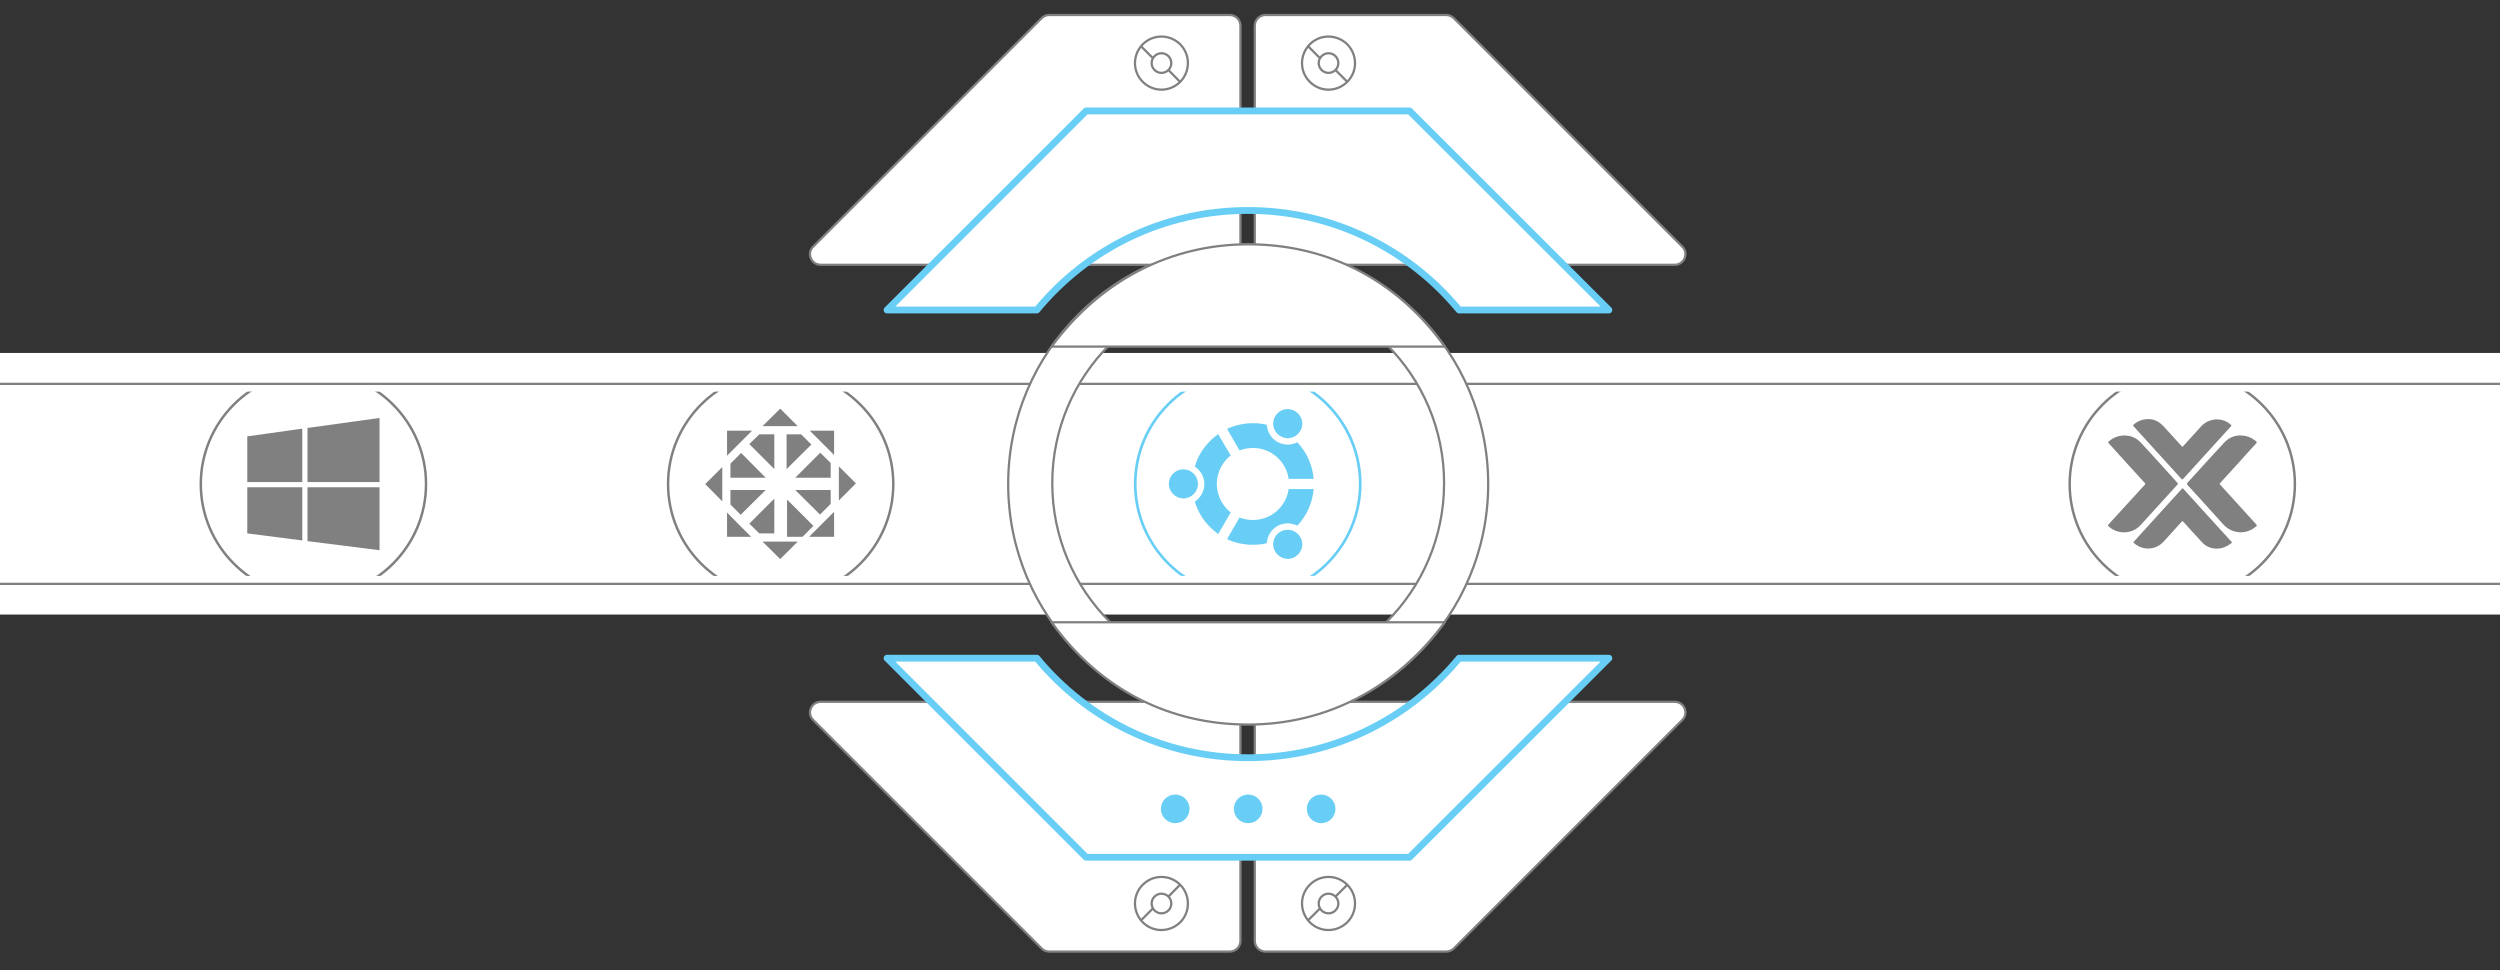
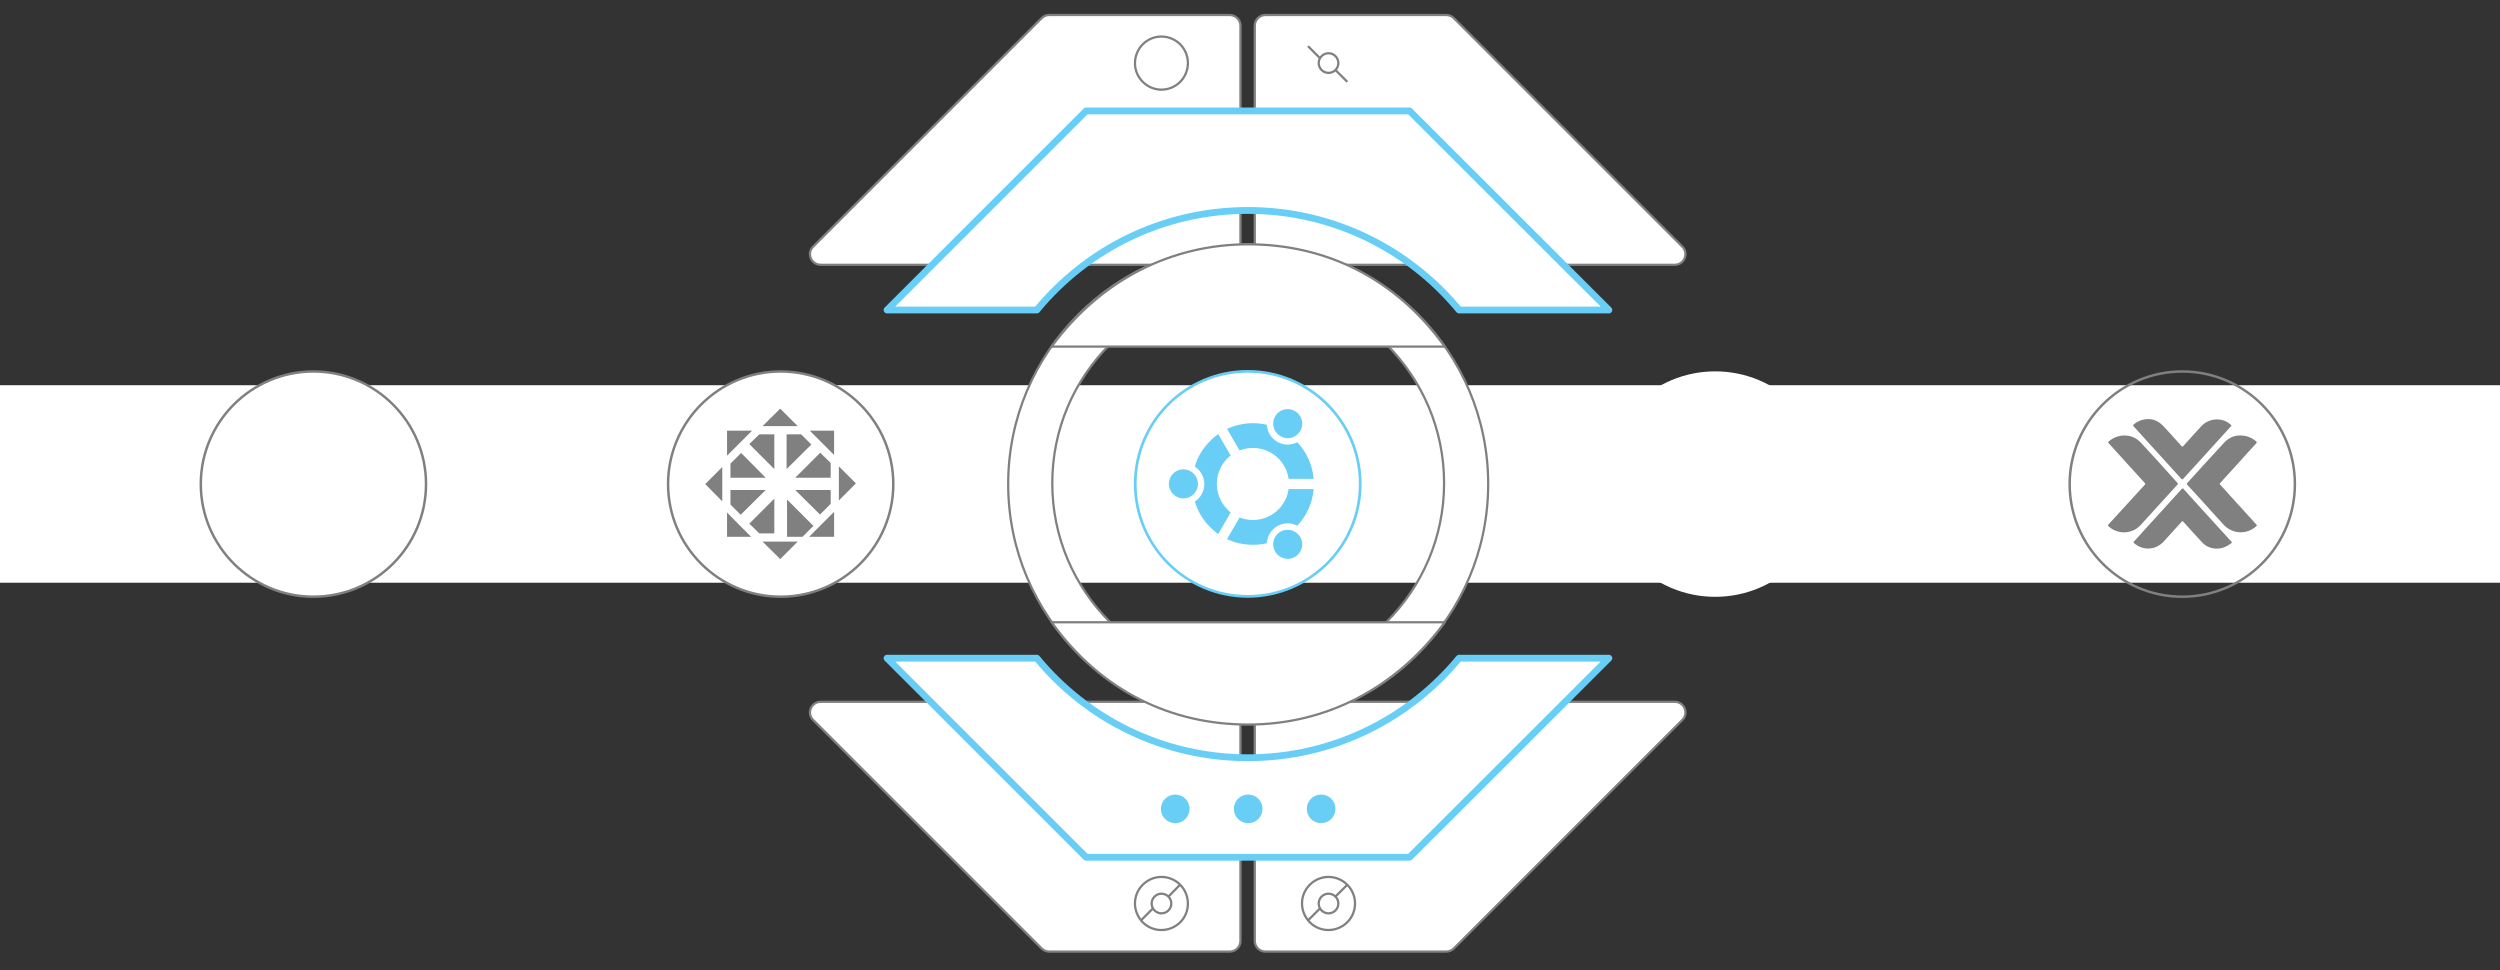
<svg xmlns="http://www.w3.org/2000/svg" version="1.1" id="Layer_1" x="0" y="0" viewBox="0 0 1100 426.8" xml:space="preserve">
  <rect x="0" y="0" width="1100" height="426.8" fill="#333333" stroke="none" />
  <style>
    .os0{fill:#fff}.os1{fill:#68cef5}.os2,.os3{fill:gray}.os3{fill-rule:evenodd;clip-rule:evenodd}.os4{fill:#fff;stroke:gray;stroke-miterlimit:10}.os4,.os5{stroke-linecap:round;stroke-linejoin:round}.os5,.os6,.os7{fill:none;stroke:gray;stroke-miterlimit:10}.os7{fill:#fff;stroke:#68cef5;stroke-width:3;stroke-linecap:round;stroke-linejoin:round}.os8{fill:#68cef5}.os9{fill:none;stroke-linecap:round;stroke-linejoin:round;stroke-miterlimit:10}
  </style>
  <path class="os0" d="M0 169.5h1100v86.9H0z" />
  <circle class="os0" cx="549" cy="212.9" r="49.5" />
  <path id="svg-ico" class="os1" d="M549 263c-27.6 0-50.1-22.5-50.1-50.1s22.5-50.1 50.1-50.1 50.1 22.5 50.1 50.1S576.6 263 549 263zm0-99c-27 0-48.9 21.9-48.9 48.9s21.9 48.9 48.9 48.9 48.9-21.9 48.9-48.9C597.9 186 576 164 549 164z" />
  <path id="svg-ico" class="os1" d="M566.6 233.1c3.5 0 6.4 2.9 6.4 6.4 0 3.5-2.9 6.4-6.4 6.4-3.5 0-6.4-2.9-6.4-6.4 0-3.6 2.8-6.4 6.4-6.4zM551.3 197.1c8 0 14.6 5.9 15.7 13.6h11c-.5-6-3-11.7-7.2-16.1-2.7 1.4-6 1.4-8.8-.2-2.8-1.6-4.4-4.5-4.6-7.5-2-.5-4-.7-6.1-.7-4 0-7.9.9-11.4 2.5l5.5 9.5c1.8-.7 3.8-1.1 5.9-1.1zM535.4 212.9c0-5 2.4-9.6 6.1-12.5L536 191c-1.3.9-2.5 1.9-3.6 3.1-3.2 3.2-5.5 7-6.7 11.2 2.5 1.6 4.2 4.5 4.2 7.7s-1.7 6.1-4.2 7.7c1.3 4.2 3.5 8 6.7 11.2 1.1 1.1 2.4 2.2 3.6 3.1l5.5-9.5c-3.7-3-6.1-7.5-6.1-12.6z" />
  <path id="svg-ico" class="os1" d="M520.7 206.5c3.5 0 6.4 2.9 6.4 6.4 0 3.5-2.9 6.4-6.4 6.4-3.5 0-6.4-2.9-6.4-6.4 0-3.5 2.8-6.4 6.4-6.4zM567 215.2c-1.1 7.7-7.7 13.6-15.7 13.6-2.1 0-4.1-.4-5.9-1.1l-5.5 9.5c3.5 1.7 7.4 2.5 11.4 2.5 2.1 0 4.1-.2 6.1-.7.2-3 1.8-5.9 4.6-7.5 2.8-1.6 6.1-1.6 8.8-.2 4.2-4.4 6.7-10.1 7.2-16.1h-11zM566.6 180c3.5 0 6.4 2.9 6.4 6.4 0 3.5-2.9 6.4-6.4 6.4-3.5 0-6.4-2.9-6.4-6.4 0-3.5 2.8-6.4 6.4-6.4z" />
  <circle class="os0" cx="343.5" cy="213" r="49.6" />
  <path class="os2" d="M343.5 263.1c-27.6 0-50.1-22.5-50.1-50.1s22.5-50.1 50.1-50.1 50.1 22.5 50.1 50.1-22.5 50.1-50.1 50.1zm0-99.1c-27 0-49 22-49 49s22 49 49 49 49-22 49-49-22-49-49-49z" />
  <g>
    <path class="os3" d="M319.9 189.5h11l-11 11v-11zM356.3 189.5H367v10.7l-10.7-10.7zM367 225.2v11h-11zM330.5 236.2h-10.6v-10.7l4.8 4.9zM321.4 204l4.7-4.7 10.8 10.9h-15.5V204zM336.9 215.6l-11 10.9-4.5-4.5v-6.4h15.5zM310.3 213l7.5-7.5v15.1l-7.5-7.6zM349.9 210.2l11-11 4.6 4.5v6.5h-15.6zM365.5 221.7l-4.7 4.7-10.9-10.8h15.6v6.1zM369.1 205.2l7.5 7.5-7.5 7.5zM346.3 219.8l11.6 11.6-4.8 4.8h-6.8v-16.4zM351 238.3l-7.7 7.7-7.8-7.7zM329.7 230.4l11-11v15.3h-6.6l-4.4-4.3zM346.1 206.4l10.9-10.8-4.5-4.5h-6.4v15.3zM351 187.5l-7.7-7.7-7.8 7.7zM329.7 195.4l11 11v-15.3h-6.6l-4.4 4.3z" />
  </g>
  <g>
    <g>
      <circle class="os0" cx="754.7" cy="213" r="49.6" />
      <path id="svg-concept" class="os9" d="M754.7 263.1c-27.6 0-50.1-22.5-50.1-50.1s22.5-50.1 50.1-50.1 50.1 22.5 50.1 50.1-22.4 50.1-50.1 50.1zm0-99.1c-27 0-49 22-49 49s22 49 49 49 49-22 49-49-22-49-49-49z" />
      <animate attributeName="opacity" values="0;1;0" begin="1s" dur="1s" repeatCount="indefinite" />
    </g>
    <path id="svg-ico" class="os9" d="M726.4 211.2c0 .6 0 1.7.1 2.3v3.9c0 2.5.1 5.8.2 6.7.1 3 1 5.8 1.9 7.7.9 1.9 2.1 3.9 4.2 6.6 2.1 2.7 3.4 3.9 5.2 5.3 1.1.9 2.4 1.6 3.5 2.2 1.8-.3 3.6-.5 5.4-.6 0 0 .1 0 .1-.1 0-.2-1.6-.7-1.8-.7-.1 0 .4-.6.5-.7.1-.2-.2-.1-.3-.1-.2 0-.4-.2-.5-.3-.1-.1-.3-.2-.3-.2l-.3-.3c-.1-.1-.2-.2-.3-.2-.1-.1-.3-.3-.3-.4-.3-.3-.6-.7-.7-.9-.1-.2-.1-.2-.4-.2s-.3.1-.6.1-.2-.1-.4-.3c-.1-.2-.3-.4-.4-.5-.1-.1-.2-.3-.3-.4-.1-.1-.1-.2-.2-.3-.1-.1-.6-1-.6-1.2v-.8l-.4.6s-.7-1-1.1-1.6c-.5-.6-2.1-2.7-2.3-3-.2-.3.1-.3.2-.3s.9.4.9.4-.3-.2-.7-.5c-.4-.3-.8-1-.8-1.1 0-.1.2-.1.2-.2s.1-.1.2-.2-.1-.3-.3-.6c-.2-.3-.6-.8-.8-1.3-.2-.5-.4-.6-.4-.8 0-.2-.1-.2-.1-.6 0-.4 0-.3.3.1.2.4.8.6 1 .6.2 0-.1-.3-.7-1.6-.2-.6-.7-1.6-.9-2-.2-.4-.4-.8-.6-.8-.4 0-.5 1.9-.9 1.9-.3 0-1.7-4.2-1.7-4.2h.4s-.3-.4-.4-.8c-.1-.4-.4-.6-.4-.6s.1-.6.1-1 .1-.6.1-.8c0-.2-.1-.3-.7-1.1-.5-.8-.7-1.7-.7-2.3 0-.6 0-1.1.1-2 .1-.9.4-2.4.5-3.3.1-.9.3-2.7.4-4 .1-1.3.4-2 .7-2.6.3-.6.7-.7 1.1-1.7.4-.9.9-2.2.9-2.2l-.7-.1s.1 0 .2-.2c.2-.2.2-.4 1.1-1.6.8-1.2 2.3-2.8 4-4.5 1.7-1.8 3.2-1.8 3.6-1.8h.7c.1 0 0-.1.7-.8.4-.4.1-.3 0-.1-.1.2-.7.6-.8.6-.2 0-.3-.2-.3-.2s.3-.4 1.3-1.3 1.3-1.1 1.6-1.1c.3 0 .7.1 1.3.1 1.3 0 2.5-.9 2.5-1 0-.1-.1.1-1.2.5-.9.3-1.1.3-1.1.3s.2-.4.4-.5c.1-.1.9-.2 2-.6 1-.4 1.2-.6 1.2-1s.9-.6 1.8-.7c1-.1 2-.2 2.1-.2.1 0 .3 0 .3.1s-.3.2-.9.3c-.8.2-.7.4-.7.4s.3-.2.7-.3c.4-.1.7-.2.9-.2.1 0 0-.2.2-.2.1 0 .2-.1.6-.2.4-.1 1.4-.3 2.6-.3 1.2 0 3 .2 3.9.4.9.2 2.6.8 3.3 1.1.7.3 2 .9 3.6 1.8s2 1.3 3.1 2.2c1 .9 1.6 1.6 2.5 2.8.9 1.3 1.1 1.8 1.5 2.4.5 1 .9 3 .9 3.5.1.5.3 2.6.3 2.8 0 .2.1.2.2.2s.1.2.1.6c0 .4-.1.6-.1 1.3 0 .7.2 2.3.2 2.9 0 1.3-.7 3.6-.7 3.6l.7-1.7v1.6c0 .2-.1.4-.4 1-.3.6-.7 1.4-.7 1.7 0 .3-.5.3-.6.4-.1.1-.3.2-.4.2-.1 0-.5 1-.6 1.2-.1.3.2.2.3.2.1 0 0 .3-.1.6-.1.2-.2.5-.4.6-.2.2-.6.5-1.6 1.4-1 .9-2.4 2.3-3.1 2.3-.5 0-.1-.3.2-.5.3-.2.4-.5.3-.5-.1 0-1.1.8-1.3 1-.2.2-.1.2-.3.5-.1.3-.4.3-1.1.5-.7.2-1.1.4-1.3.4-.1 0-.2-.2-.2-.2s-3.9 1.7-5.9 1.7c-1.6 0-4-1-5.9-2.5-1.9-1.5-3-3.4-3.4-5.1-.4-1.7-.4-4.8-.4-5.2 0-.5-.1-.1-.1.1 0 .1-.2 0-.2.1s-.1.2-.1 0v-.9c0-.4-.1-.5-.1-.8v-1.4c0-.4.1-.9.4-2 .3-1 1.3-2.4 2-3.1.7-.6 1.5-1.1 2.6-1.7 1.1-.6 2.3-1.1 3.1-1.4.9-.4 1.8-.5 2.8-.5s2.3.4 3.1.7c.7.3 1.6 1 2 1.4.5.4 1.1.9 1.1.9s-.4-.5-.6-.7c-.2-.2-.7-.9-1.1-1.2-.3-.3-.9-.8-1.7-1.3-.8-.5-2-.7-2.5-.7H758c-.5 0-2.5.2-3 .4s-1.3.5-1.6.8c-.3.2-.6.4-.8.6-.3.2-.6.6-.9.9-.3.3-1 1.8-1.1 2-.1.2-.8.6-1.3 1.1-.4.5-.6 1.7-.7 2.3-.1.7-.3 1-.5 1.2-.3.2-.3.4-.3.7 0 .9-.4 3.1-.4 5.9 0 1.2.6 2.1.8 2.6.3.5.8 1.4 1 1.7.2.4.3.4.3.4l-.3-.8s1.2 1.2 1.5 1.4c.3.2 1.3 1 1.7 1.3.4.3 1.8 1.4 2.3 1.8.5.4.8.6.8.7 0 0-.1 0-.1.1 0 0 .4.2 2 .8 3.3 1.2 5 1.2 5.5 1.2.6 0 1.4 0 3.2-.4 1.8-.4 3.5-1.6 4.3-2.2.8-.6 2.2-1.6 2.5-1.9.3-.3.8-.6 1-.8.2-.2.3-.2.5-.4s.4-.5.8-.9.8-.5.8-.5-.4.5-.5.6c-.1.2.1.1.3.1.2 0-.2.5-.2.5 0 .2.8-1.3.8-1.5 0-.2-.4 0-.5 0s-.2 0-.2-.1.2-.4.5-.9.8-1.2.8-1.2l.7 1.1v-1.3c0-.5.6-1.1.8-1.4.1-.2.4-.5.7-1 .4-.5.5-1.3.5-1.9V210s.1-.2.2-.3c.2-.2.1.1.1.4 0 .3.2.6.2.6v-.5c0-.2-.1-.1-.1-.3 0-.2-.2-.1-.2-.2s.1-.1.1-.6c0-.3.1-.4.1-.1 0 .1.2.1.2.5.1.3.3.8.3.8s-.2-.6-.2-1.3c0-.8.3-1 .5-1.4.1-.4.3-.5.5-1.1.1-.6.3-.6 0-.6s-.4.5-.6.5c-.2 0-.3-1.5-.3-2.2 0-.7.2-.7.2-.6.1.1 0 .1.2 0 .1-.1 0-.1-.3-.4-.3-.3-.5-.9-.7-1.7-.2-.7 0-.7.1-.7s.2.3.4.7c.1.4.3.5.4.5.1-.1-.3-1.7-.5-1.9-.1-.3-.1-1-.1-1.2 0-.2-.3-.8-.6-1.2-.3-.5-.1 0-.1.6.1.6-.5-.2-.7-1.2-.3-1-.4-1.4-.2-1.4s.9.9 1.1.9c.2 0 .3-.8.3-.8s1 1.5 1.4 2.6c.3.7.7 1.8.9 2.7.2.9.6 2.3.6 2.3s-.4-2.1-.6-2.8l-.8-2.4c-.2-.2-.1-.3 0-.3s.2 0 .1-.3-.7-2.3-.5-2.3c.1 0 1 1.5 1 1.5s-.8-2.4-1.4-4c-.6-1.6-2.1-3.4-2.8-4.2-.7-.8-1.8-1.8-2.6-2.3-.8-.6-2.1-1.4-2.5-1.6-.5-.2-1.5-.9-1.5-.9s.7.8.9 1c.3.2.1.3.1.3s-1.6-1-1.8-1.2c-.2-.1-.2-.3-.2-.6s-1.3-.8-1.7-.8c-.4 0-.5.4-.7.5-.2.1-.8 0-.8 0s-1.6-.8-2.3-1.2c-.7-.4-1.1-.5-1.9-.6-.8-.1-3.1-1-3.1-1l.2.7s-1.5-.5-1.8-.5c-.6 0-.7.6-1.5.6h-1.6c-.3 0-.3-.2-.1-.2.2 0 .3-.1.5-.1s.7-.2.7-.2-.8.2-1.3.2c-.6 0-.7-.4-1-.4-.3 0-1.6.3-1.6.3l.6-.4c.3-.2.9-.5.9-.5h-.7c-.7 0-2.3.6-2.9.7-.6.1.1-.5.1-.5s-.9.3-1.5.7c-.7.4-1.9.8-3 1.2-1.1.4-2 .8-2.8 1.2-.7.4-1.6 1-2.1 1.4-.5.4-1.2 1-1.4 1.2-.2.2-.3.1-.3-.1s-.1-.3-.1-.3-.1.2-.6.7c-.5.5-1.4 1.4-1.8 1.6-.4.3-1.1.9-1.5 1.2-.4.3-1.2 1-1.4 1.3-.2.3-.5.6-.7 1.3-.2.7-.2.8-.4.8s-.2.1-.3.4c-.1.3-.4.5-.5.8-.1.3-.3.7-.5 1.2-.1.5-.4 1.2-.7 1.6-.3.4-.6 1-.8 1-.2 0-.3-.5-.3-.5s-.1.3-.2.7c-.2.4-1 2.1-1.4 3.1-.4 1.1-1.7 5.4-1.7 5.5 0 .1.3.7.3.9 0 .4-.2 3.8-.2 4.4z" />
  </g>
  <g>
-     <circle class="os0" cx="960.2" cy="213" r="49.6" />
    <path class="os2" d="M960.2 263.1c-27.6 0-50.1-22.5-50.1-50.1s22.5-50.1 50.1-50.1 50.1 22.5 50.1 50.1-22.5 50.1-50.1 50.1zm0-99.1c-27 0-49 22-49 49s22 49 49 49 49-22 49-49-22-49-49-49z" />
    <g>
      <path class="os2" d="M934.6 191.6c3 0 5.5 1.1 7.5 3.3 5.4 5.8 10.7 11.7 16 17.6.2.3.3.4 0 .7-5.4 5.9-10.8 11.9-16.2 17.8-3.7 4.1-10.1 4.3-14.1.6-.4-.3-.4-.5 0-.9l15.9-17.4c.3-.3.3-.5 0-.8-5.3-5.8-10.6-11.6-15.9-17.5-.3-.4-.3-.5.1-.8 1.8-1.6 4.1-2.5 6.7-2.6zM985.5 191.6c3 0 5.2.9 7.2 2.6.3.3.4.4.1.8-2.6 2.8-5.1 5.6-7.7 8.5-2.7 3-5.5 6-8.2 9-.4.4-.2.6.1.9 5.3 5.8 10.5 11.6 15.8 17.4.3.4.3.5-.1.8-4.3 3.8-10.5 3.4-14.4-.8-5.2-5.8-10.5-11.6-15.8-17.4-.3-.4-.4-.6 0-1 5.3-5.8 10.6-11.7 16-17.5 1.9-2.1 4.4-3.3 7-3.3zM945.4 184.4c2.4 0 4.6 1.1 6.5 3.1 2.7 2.9 5.3 5.8 8 8.8.3.3.4.3.7 0 2.6-2.9 5.3-5.8 7.9-8.7 3.5-3.8 9.4-4.1 13.1-.7.3.3.3.4 0 .7l-21 23.1c-.3.4-.5.3-.8 0l-21-23.1c-.3-.3-.3-.5 0-.8 1.9-1.6 3.9-2.4 6.6-2.4zM975.4 241.4c-2.6 0-4.9-1-6.6-2.9-2.7-2.9-5.4-5.9-8.1-8.9-.3-.3-.5-.4-.8 0-2.6 2.9-5.3 5.8-7.9 8.7-3.5 3.8-9.1 4.1-13 .7-.4-.3-.3-.5 0-.8l21-23.1c.3-.3.4-.3.7 0 7 7.7 14 15.5 21.1 23.2.3.3.3.5 0 .7-2 1.5-4 2.4-6.4 2.4z" />
    </g>
  </g>
  <g>
    <circle class="os0" cx="137.9" cy="213" r="49.6" />
    <path class="os2" d="M137.9 263.1c-27.6 0-50.1-22.5-50.1-50.1s22.5-50.1 50.1-50.1S188 185.4 188 213s-22.4 50.1-50.1 50.1zm0-99.1c-27 0-49 22-49 49s22 49 49 49 49-22 49-49-22-49-49-49z" />
    <g>
-       <path class="os2" d="M108.8 234.7l24.2 3.1v-23.4h-24.2zM108.8 212.1H133v-23.5l-24.2 3.4zM135.3 188.3v23.8H167v-28.2zM135.3 238.1l31.7 4v-27.7h-31.7z" />
-     </g>
+       </g>
  </g>
-   <path class="os0" d="M0 155.3h1100v17H0zM0 253.4h1100v17H0z" />
-   <path class="os4" d="M0 168.9h1100M1100 256.9H0" />
  <g>
    <path class="os0" d="M549.2 107.1c-58.3 0-105.6 47.3-105.6 105.6s47.3 105.6 105.6 105.6S654.8 271 654.8 212.7s-47.3-105.6-105.6-105.6zm0 191.8c-47.6 0-86.2-38.6-86.2-86.2s38.6-86.2 86.2-86.2 86.2 38.6 86.2 86.2-38.5 86.2-86.2 86.2z" />
    <circle class="os5" cx="549.2" cy="213" r="105.6" />
    <circle class="os5" cx="549.2" cy="212.6" r="86.2" />
    <path class="os4" d="M461.6 6.6h79.5c2.6 0 4.7 2.1 4.7 4.7v100.5c0 2.6-2.1 4.7-4.7 4.7h-180c-4.2 0-6.3-5.1-3.3-8L458.3 8c.9-.9 2.1-1.4 3.3-1.4zM636.3 6.6h-79.5c-2.6 0-4.7 2.1-4.7 4.7v100.5c0 2.6 2.1 4.7 4.7 4.7h180.1c4.2 0 6.3-5.1 3.3-8L639.7 8c-.9-.9-2.1-1.4-3.4-1.4z" />
-     <path class="os6" d="M519.3 36c-4.6 4.6-11.9 4.6-16.5 0s-4.5-11.9 0-16.5c4.6-4.6 11.9-4.5 16.5 0 4.5 4.6 4.5 11.9 0 16.5z" />
-     <path class="os6" d="M514.1 30.8c-1.7 1.7-4.4 1.7-6.1 0-1.7-1.7-1.7-4.4 0-6.1 1.7-1.7 4.4-1.7 6.1 0 1.7 1.7 1.7 4.4 0 6.1zM519.2 36l-5.1-5.2M507.2 25.5l-5.2-5.2M592.8 36c-4.6 4.6-11.9 4.6-16.5 0s-4.5-11.9 0-16.5c4.6-4.6 11.9-4.5 16.5 0 4.5 4.6 4.6 11.9 0 16.5z" />
+     <path class="os6" d="M519.3 36c-4.6 4.6-11.9 4.6-16.5 0s-4.5-11.9 0-16.5c4.6-4.6 11.9-4.5 16.5 0 4.5 4.6 4.5 11.9 0 16.5" />
    <path class="os6" d="M587.6 30.8c-1.7 1.7-4.4 1.7-6.1 0-1.7-1.7-1.7-4.4 0-6.1 1.7-1.7 4.4-1.7 6.1 0 1.7 1.7 1.7 4.4 0 6.1zM592.8 36l-5.2-5.2M580.7 25.5l-5.2-5.2" />
    <path class="os4" d="M461.6 418.7h79.5c2.6 0 4.7-2.1 4.7-4.7V313.5c0-2.6-2.1-4.7-4.7-4.7h-180c-4.2 0-6.3 5.1-3.3 8l100.5 100.5c.9.9 2.1 1.4 3.3 1.4zM636.3 418.7h-79.5c-2.6 0-4.7-2.1-4.7-4.7V313.5c0-2.6 2.1-4.7 4.7-4.7h180.1c4.2 0 6.3 5.1 3.3 8L639.7 417.3c-.9.9-2.1 1.4-3.4 1.4z" />
    <g>
      <path class="os6" d="M519.3 389.3c-4.6-4.6-11.9-4.6-16.5 0s-4.5 11.9 0 16.5c4.6 4.6 11.9 4.5 16.5 0 4.5-4.5 4.5-11.9 0-16.5z" />
      <path class="os6" d="M514.1 394.5c-1.7-1.7-4.4-1.7-6.1 0-1.7 1.7-1.7 4.4 0 6.1 1.7 1.7 4.4 1.7 6.1 0 1.7-1.7 1.7-4.4 0-6.1zM519.2 389.3l-5.1 5.2M507.2 399.8L502 405" />
    </g>
    <g>
      <path class="os6" d="M592.8 389.3c-4.6-4.6-11.9-4.6-16.5 0s-4.5 11.9 0 16.5c4.6 4.6 11.9 4.5 16.5 0 4.5-4.5 4.6-11.9 0-16.5z" />
      <path class="os6" d="M587.6 394.5c-1.7-1.7-4.4-1.7-6.1 0-1.7 1.7-1.7 4.4 0 6.1 1.7 1.7 4.4 1.7 6.1 0 1.7-1.7 1.7-4.4 0-6.1zM592.8 389.3l-5.2 5.2M580.7 399.8l-5.2 5.2" />
    </g>
    <path id="svg-concept" class="os7" d="M707.9 136.4H642c-22.1-26.7-55.5-43.8-92.9-43.8-37.4 0-70.8 17-92.9 43.8h-65.9l87.6-87.6h142.3l87.7 87.6M707.9 289.6H642c-22.1 26.7-55.5 43.8-92.9 43.8-37.4 0-70.8-17-92.9-43.8h-65.9l87.6 87.6h142.3l87.7-87.6" />
    <path class="os4" d="M462.7 152.5c21.9-29.7 53-45 86.5-45s64.5 14.4 86.5 45h-173zM635.7 273.8c-21.9 29.7-53 45-86.5 45s-64.5-14.4-86.5-45h173z" />
    <g>
      <path id="svg-ico" class="os8" d="M523.4 355.9c0 3.5-2.8 6.3-6.3 6.3s-6.3-2.8-6.3-6.3 2.8-6.3 6.3-6.3 6.3 2.8 6.3 6.3z" />
    </g>
    <g>
      <path id="svg-ico" class="os8" d="M555.5 355.9c0 3.5-2.8 6.3-6.3 6.3s-6.3-2.8-6.3-6.3 2.8-6.3 6.3-6.3 6.3 2.8 6.3 6.3z" />
    </g>
    <g>
      <path id="svg-ico" class="os8" d="M587.6 355.9c0 3.5-2.8 6.3-6.3 6.3s-6.3-2.8-6.3-6.3 2.8-6.3 6.3-6.3 6.3 2.8 6.3 6.3z" />
    </g>
    <animateMotion path="M0, 0 205 0 0" begin="1s" dur="3s" fill="freeze" />
  </g>
</svg>